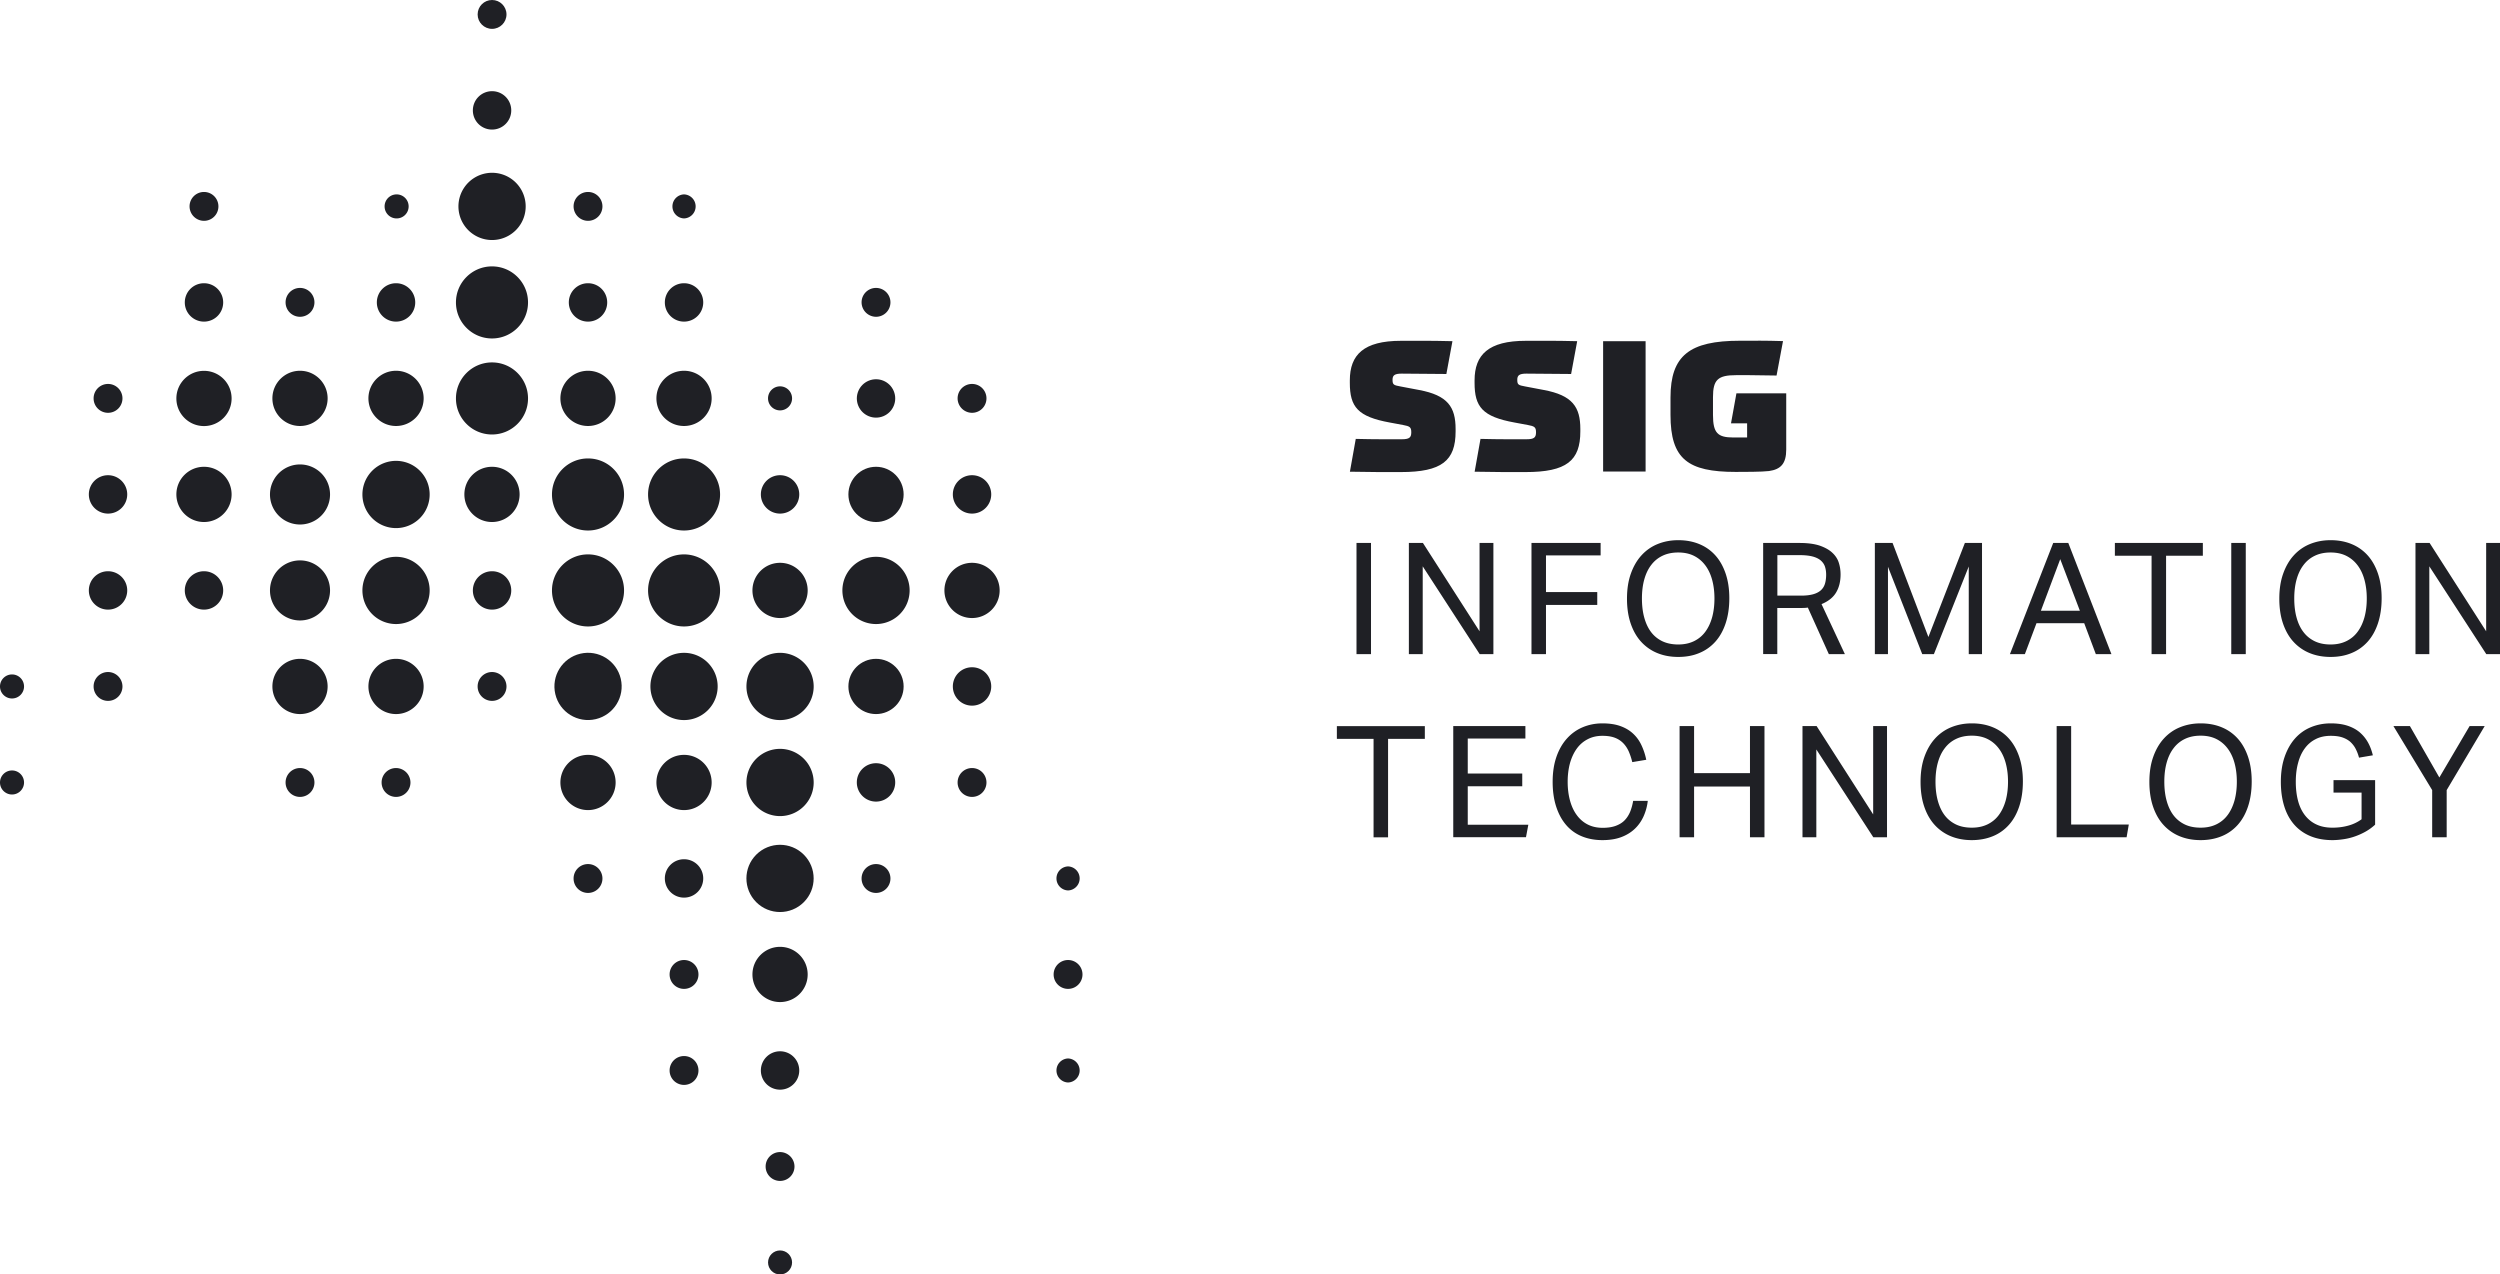
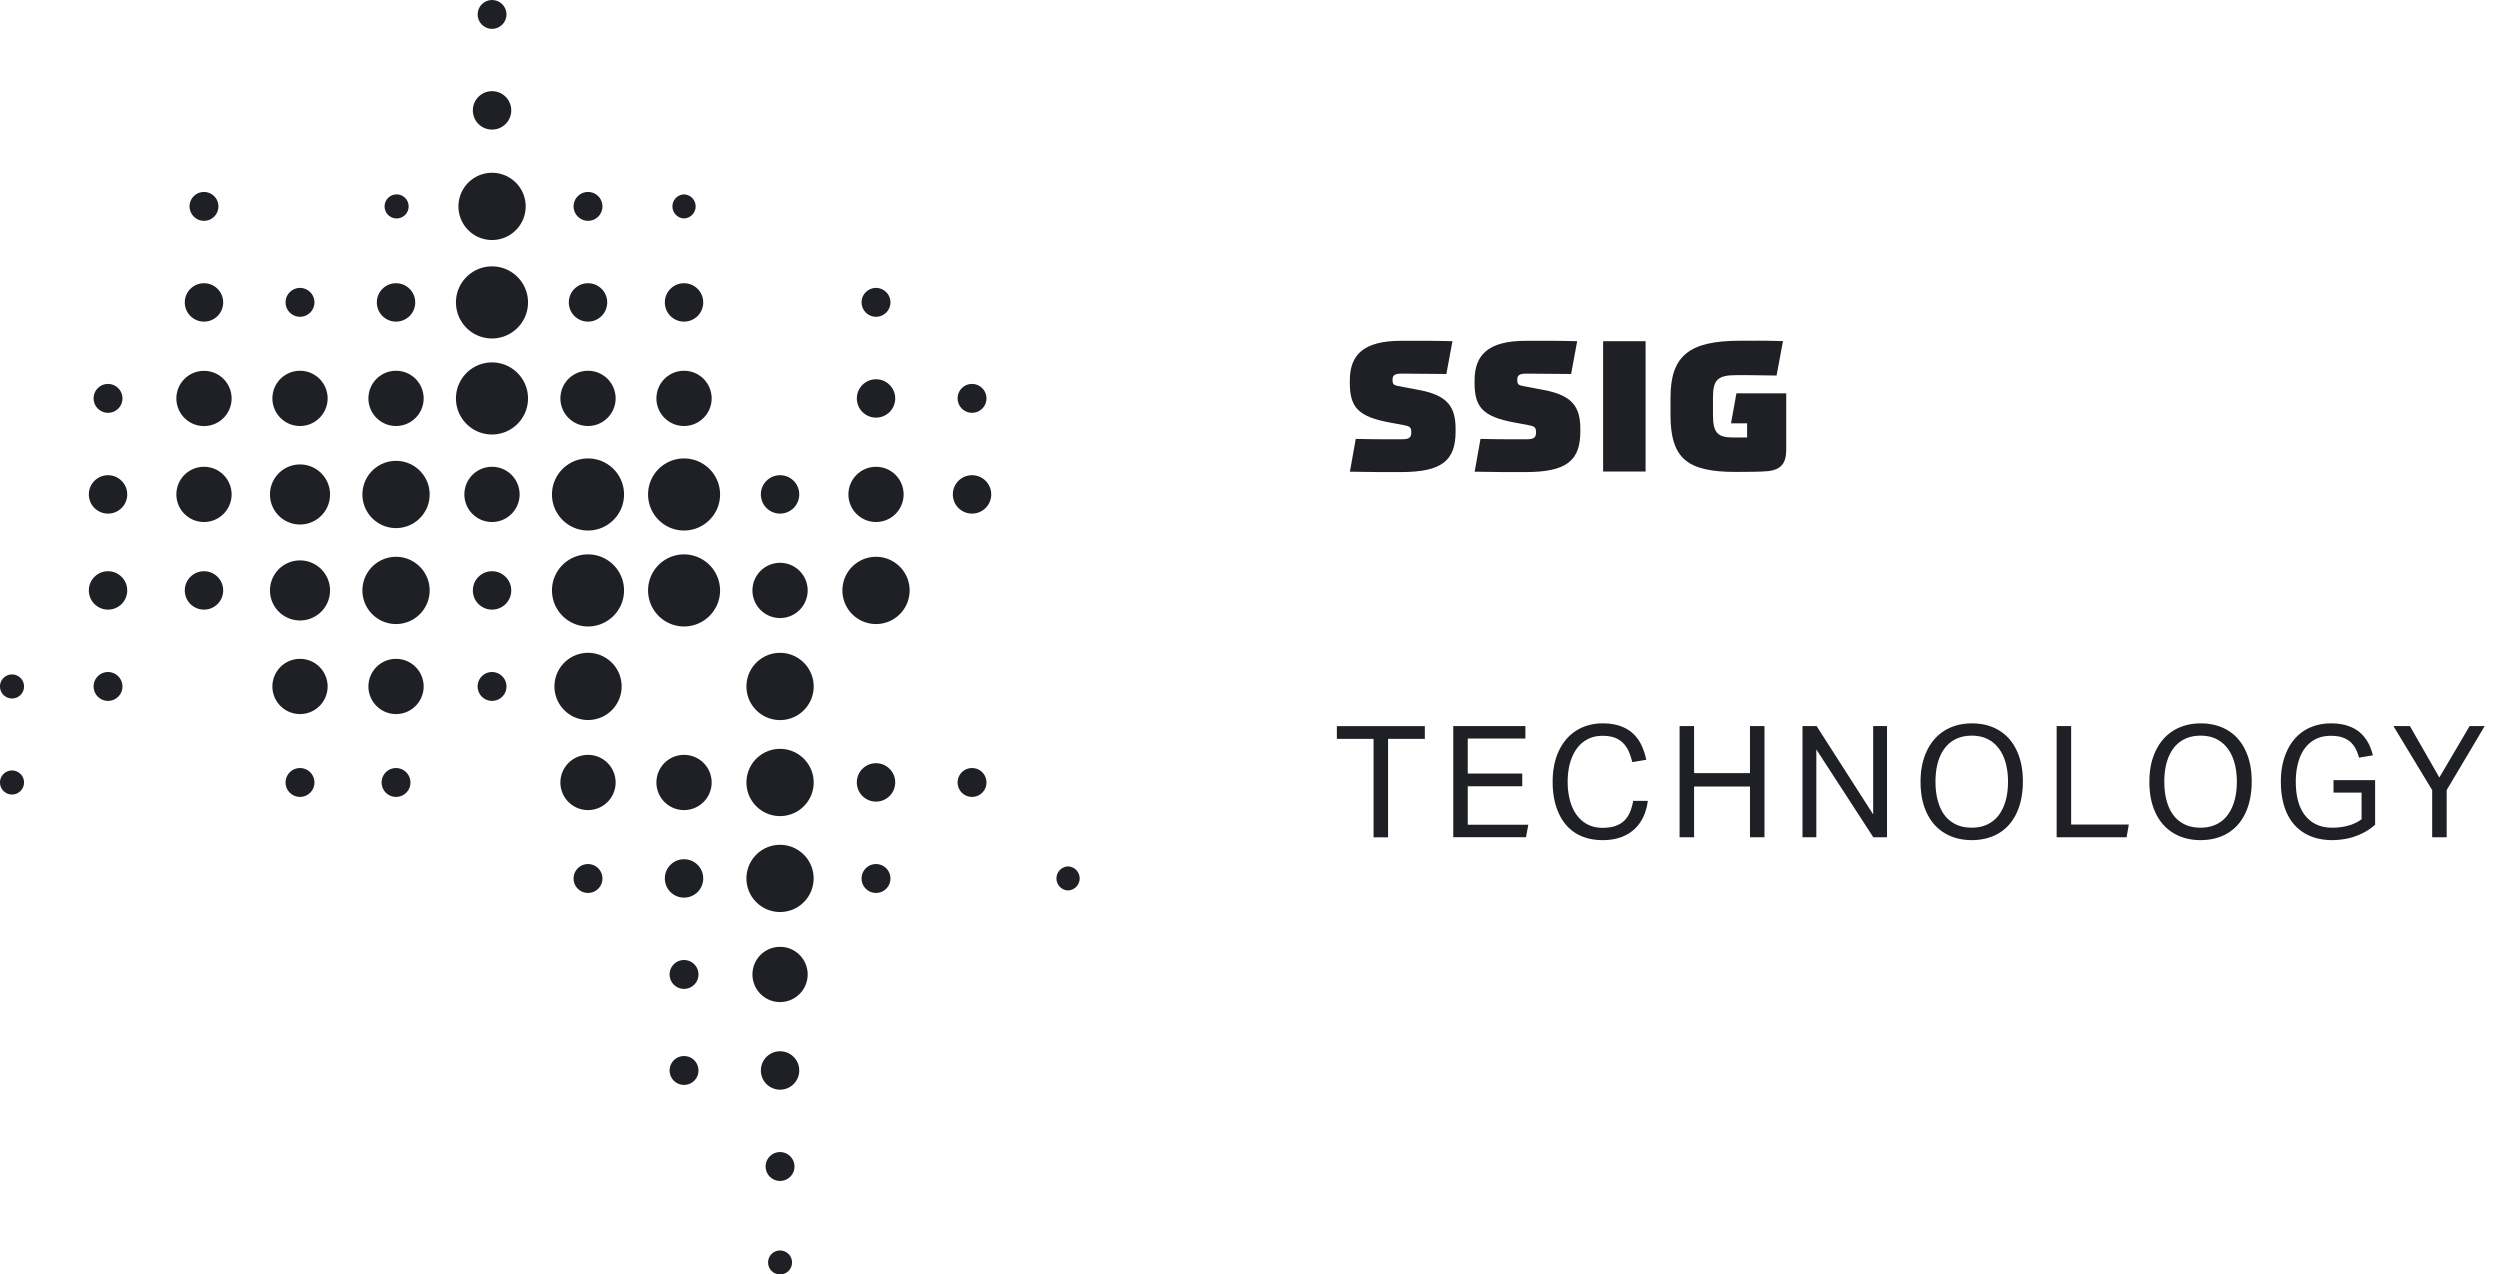
<svg xmlns="http://www.w3.org/2000/svg" version="1.1" id="Ebene_1" x="0" y="0" viewBox="0 0 341.32 174" xml:space="preserve">
  <style>.st0{fill:#1F2025}</style>
  <path class="st0" d="M25.23 41.29c0-1.45 1.17-2.62 2.62-2.62 1.45 0 2.62 1.17 2.62 2.62 0 1.45-1.17 2.62-2.62 2.62-1.44 0-2.62-1.17-2.62-2.62zM14.75 56.36c1.09 0 1.97-.88 1.97-1.97 0-1.09-.88-1.97-1.97-1.97s-1.97.88-1.97 1.97c0 1.09.88 1.97 1.97 1.97zM1.64 92.08a1.641 1.641 0 10.002 3.282 1.641 1.641 0 00-.002-3.282zM27.85 30.15c1.09 0 1.97-.88 1.97-1.97 0-1.09-.88-1.97-1.97-1.97-1.09 0-1.97.88-1.97 1.97a1.98 1.98 0 001.97 1.97zM1.64 105.19a1.641 1.641 0 10.002 3.282 1.641 1.641 0 00-.002-3.282zM54.07 43.91c1.45 0 2.62-1.17 2.62-2.62 0-1.45-1.17-2.62-2.62-2.62-1.45 0-2.62 1.17-2.62 2.62 0 1.45 1.17 2.62 2.62 2.62zM54.07 58.16c2.08 0 3.77-1.69 3.77-3.77s-1.69-3.77-3.77-3.77-3.77 1.69-3.77 3.77c0 2.09 1.69 3.77 3.77 3.77zM80.28 58.16c2.08 0 3.77-1.69 3.77-3.77s-1.69-3.77-3.77-3.77-3.77 1.69-3.77 3.77c0 2.09 1.69 3.77 3.77 3.77zM93.39 58.16c2.08 0 3.77-1.69 3.77-3.77s-1.69-3.77-3.77-3.77-3.77 1.69-3.77 3.77c0 2.09 1.69 3.77 3.77 3.77zM40.96 43.25c1.09 0 1.97-.88 1.97-1.97 0-1.09-.88-1.97-1.97-1.97-1.09 0-1.97.88-1.97 1.97 0 1.09.88 1.97 1.97 1.97zM40.96 58.16c2.08 0 3.77-1.69 3.77-3.77s-1.69-3.77-3.77-3.77-3.77 1.69-3.77 3.77c0 2.09 1.69 3.77 3.77 3.77zM14.75 64.88c-1.45 0-2.62 1.17-2.62 2.62 0 1.45 1.17 2.62 2.62 2.62s2.62-1.17 2.62-2.62c0-1.45-1.18-2.62-2.62-2.62zM27.85 63.73c-2.08 0-3.77 1.69-3.77 3.77s1.69 3.77 3.77 3.77 3.77-1.69 3.77-3.77-1.69-3.77-3.77-3.77zM27.85 50.63c-2.08 0-3.77 1.69-3.77 3.77s1.69 3.77 3.77 3.77 3.77-1.69 3.77-3.77c0-2.09-1.69-3.77-3.77-3.77zM40.96 104.86c-1.09 0-1.97.88-1.97 1.97 0 1.09.88 1.97 1.97 1.97 1.09 0 1.97-.88 1.97-1.97 0-1.09-.88-1.97-1.97-1.97zM40.96 89.95c-2.08 0-3.77 1.69-3.77 3.77s1.69 3.77 3.77 3.77 3.77-1.69 3.77-3.77-1.69-3.77-3.77-3.77zM54.07 29.82a1.641 1.641 0 10-.002-3.278 1.641 1.641 0 00.002 3.278zM14.75 77.99c-1.45 0-2.62 1.17-2.62 2.62s1.17 2.62 2.62 2.62 2.62-1.17 2.62-2.62-1.18-2.62-2.62-2.62zM14.75 91.75c-1.09 0-1.97.88-1.97 1.97 0 1.09.88 1.97 1.97 1.97s1.97-.88 1.97-1.97a1.98 1.98 0 00-1.97-1.97zM27.85 77.99c-1.45 0-2.62 1.17-2.62 2.62 0 1.45 1.17 2.62 2.62 2.62 1.45 0 2.62-1.17 2.62-2.62 0-1.45-1.17-2.62-2.62-2.62zM93.39 29.82a1.641 1.641 0 000-3.28 1.641 1.641 0 000 3.28z" />
  <circle class="st0" cx="119.6" cy="67.5" r="3.77" />
-   <path class="st0" d="M106.5 56.03a1.641 1.641 0 10-.002-3.282 1.641 1.641 0 00.002 3.282z" />
  <circle transform="rotate(-22.5 119.599 54.394)" class="st0" cx="119.6" cy="54.4" r="2.62" />
  <path class="st0" d="M106.5 70.12c1.45 0 2.62-1.17 2.62-2.62 0-1.45-1.17-2.62-2.62-2.62-1.45 0-2.62 1.17-2.62 2.62 0 1.45 1.17 2.62 2.62 2.62zM67.18 32.77a4.59 4.59 0 100-9.18 4.59 4.59 0 000 9.18zM132.71 56.36c1.09 0 1.97-.88 1.97-1.97 0-1.09-.88-1.97-1.97-1.97-1.09 0-1.97.88-1.97 1.97a1.98 1.98 0 001.97 1.97zM106.5 84.38c2.08 0 3.77-1.69 3.77-3.77s-1.69-3.77-3.77-3.77-3.77 1.69-3.77 3.77 1.69 3.77 3.77 3.77zM119.6 43.25c1.09 0 1.97-.88 1.97-1.97 0-1.09-.88-1.97-1.97-1.97s-1.97.88-1.97 1.97a1.98 1.98 0 001.97 1.97zM132.71 70.12c1.45 0 2.62-1.17 2.62-2.62 0-1.45-1.17-2.62-2.62-2.62-1.45 0-2.62 1.17-2.62 2.62 0 1.45 1.17 2.62 2.62 2.62zM145.82 121.57a1.641 1.641 0 000-3.28 1.641 1.641 0 000 3.28zM93.39 43.91c1.45 0 2.62-1.17 2.62-2.62 0-1.45-1.17-2.62-2.62-2.62-1.45 0-2.62 1.17-2.62 2.62 0 1.45 1.17 2.62 2.62 2.62zM67.18 17.69c1.45 0 2.62-1.17 2.62-2.62 0-1.45-1.17-2.62-2.62-2.62-1.45 0-2.62 1.17-2.62 2.62a2.61 2.61 0 002.62 2.62zM80.28 43.91c1.45 0 2.62-1.17 2.62-2.62 0-1.45-1.17-2.62-2.62-2.62s-2.62 1.17-2.62 2.62c0 1.45 1.17 2.62 2.62 2.62z" />
  <circle class="st0" cx="67.18" cy="1.97" r="1.97" />
  <path class="st0" d="M80.28 30.15c1.09 0 1.97-.88 1.97-1.97 0-1.09-.88-1.97-1.97-1.97-1.09 0-1.97.88-1.97 1.97a1.98 1.98 0 001.97 1.97z" />
  <circle transform="rotate(-45.001 106.496 119.934)" class="st0" cx="106.5" cy="119.93" r="4.59" />
  <path class="st0" d="M106.5 102.24a4.59 4.59 0 104.59 4.59 4.596 4.596 0 00-4.59-4.59zM106.5 129.27c-2.08 0-3.77 1.69-3.77 3.77s1.69 3.77 3.77 3.77 3.77-1.69 3.77-3.77-1.69-3.77-3.77-3.77zM119.6 117.97c-1.09 0-1.97.88-1.97 1.97 0 1.09.88 1.97 1.97 1.97s1.97-.88 1.97-1.97c0-1.09-.88-1.97-1.97-1.97zM106.5 89.13a4.59 4.59 0 104.59 4.59 4.596 4.596 0 00-4.59-4.59zM93.39 75.69c-2.71 0-4.91 2.2-4.91 4.92 0 2.71 2.2 4.92 4.91 4.92s4.92-2.2 4.92-4.92a4.93 4.93 0 00-4.92-4.92zM93.39 62.59c-2.71 0-4.91 2.2-4.91 4.92 0 2.71 2.2 4.92 4.91 4.92s4.92-2.2 4.92-4.92c0-2.72-2.21-4.92-4.92-4.92z" />
  <circle class="st0" cx="106.5" cy="172.36" r="1.64" />
-   <path class="st0" d="M132.71 91.1c-1.45 0-2.62 1.17-2.62 2.62 0 1.45 1.17 2.62 2.62 2.62 1.45 0 2.62-1.17 2.62-2.62 0-1.45-1.17-2.62-2.62-2.62zM145.82 144.51a1.641 1.641 0 000 3.28 1.641 1.641 0 000-3.28zM132.71 76.84c-2.08 0-3.77 1.69-3.77 3.77s1.69 3.77 3.77 3.77 3.77-1.69 3.77-3.77-1.69-3.77-3.77-3.77zM93.39 89.13a4.59 4.59 0 100 9.18 4.59 4.59 0 000-9.18zM145.82 131.07c-1.09 0-1.97.88-1.97 1.97 0 1.09.88 1.97 1.97 1.97 1.09 0 1.97-.88 1.97-1.97 0-1.09-.88-1.97-1.97-1.97z" />
-   <circle class="st0" cx="119.6" cy="93.72" r="3.77" />
  <path class="st0" d="M119.6 104.2c-1.45 0-2.62 1.17-2.62 2.62 0 1.45 1.17 2.62 2.62 2.62 1.45 0 2.62-1.17 2.62-2.62.01-1.44-1.17-2.62-2.62-2.62zM132.71 104.86c-1.09 0-1.97.88-1.97 1.97 0 1.09.88 1.97 1.97 1.97 1.09 0 1.97-.88 1.97-1.97 0-1.09-.88-1.97-1.97-1.97zM40.96 63.41a4.1 4.1 0 100 8.2 4.1 4.1 0 100-8.2zM119.6 76.02a4.59 4.59 0 100 9.18 4.59 4.59 0 000-9.18zM67.18 77.99c-1.45 0-2.62 1.17-2.62 2.62 0 1.45 1.17 2.62 2.62 2.62 1.45 0 2.62-1.17 2.62-2.62 0-1.45-1.18-2.62-2.62-2.62zM67.17 63.73c-2.08 0-3.77 1.69-3.77 3.77s1.69 3.77 3.77 3.77 3.77-1.69 3.77-3.77-1.68-3.77-3.77-3.77zM67.17 49.48c-2.71 0-4.92 2.2-4.92 4.92 0 2.71 2.2 4.92 4.92 4.92 2.71 0 4.92-2.2 4.92-4.92 0-2.72-2.2-4.92-4.92-4.92zM67.18 91.75c-1.09 0-1.97.88-1.97 1.97 0 1.09.88 1.97 1.97 1.97 1.09 0 1.97-.88 1.97-1.97a1.98 1.98 0 00-1.97-1.97zM67.17 36.37c-2.71 0-4.92 2.2-4.92 4.92 0 2.71 2.2 4.92 4.92 4.92 2.71 0 4.92-2.2 4.92-4.92 0-2.72-2.2-4.92-4.92-4.92zM54.07 104.86c-1.09 0-1.97.88-1.97 1.97 0 1.09.88 1.97 1.97 1.97 1.09 0 1.97-.88 1.97-1.97a1.98 1.98 0 00-1.97-1.97zM54.07 89.95c-2.08 0-3.77 1.69-3.77 3.77s1.69 3.77 3.77 3.77 3.77-1.69 3.77-3.77-1.69-3.77-3.77-3.77zM54.07 62.92a4.59 4.59 0 100 9.18 4.59 4.59 0 000-9.18zM40.96 76.51a4.1 4.1 0 100 8.2 4.1 4.1 0 100-8.2zM54.07 76.02a4.59 4.59 0 104.59 4.59c0-2.53-2.06-4.59-4.59-4.59zM93.39 144.18c-1.09 0-1.97.88-1.97 1.97 0 1.09.88 1.97 1.97 1.97 1.09 0 1.97-.88 1.97-1.97 0-1.09-.88-1.97-1.97-1.97zM106.5 143.53c-1.45 0-2.62 1.17-2.62 2.62 0 1.45 1.17 2.62 2.62 2.62 1.45 0 2.62-1.17 2.62-2.62 0-1.45-1.17-2.62-2.62-2.62zM106.5 157.29c-1.09 0-1.97.88-1.97 1.97 0 1.09.88 1.97 1.97 1.97 1.09 0 1.97-.88 1.97-1.97a1.98 1.98 0 00-1.97-1.97zM93.39 131.07c-1.09 0-1.97.88-1.97 1.97 0 1.09.88 1.97 1.97 1.97 1.09 0 1.97-.88 1.97-1.97 0-1.09-.88-1.97-1.97-1.97zM80.28 117.97c-1.09 0-1.97.88-1.97 1.97 0 1.09.88 1.97 1.97 1.97 1.09 0 1.97-.88 1.97-1.97 0-1.09-.88-1.97-1.97-1.97zM93.39 117.31c-1.45 0-2.62 1.17-2.62 2.62 0 1.45 1.17 2.62 2.62 2.62 1.45 0 2.62-1.17 2.62-2.62 0-1.45-1.17-2.62-2.62-2.62zM80.28 62.59c-2.71 0-4.92 2.2-4.92 4.92 0 2.71 2.2 4.92 4.92 4.92 2.71 0 4.92-2.2 4.92-4.92 0-2.72-2.2-4.92-4.92-4.92zM93.39 103.06c-2.08 0-3.77 1.69-3.77 3.77s1.69 3.77 3.77 3.77 3.77-1.69 3.77-3.77c0-2.09-1.69-3.77-3.77-3.77zM80.28 103.06c-2.08 0-3.77 1.69-3.77 3.77s1.69 3.77 3.77 3.77 3.77-1.69 3.77-3.77c0-2.09-1.69-3.77-3.77-3.77z" />
  <circle transform="rotate(-13.286 80.263 93.7)" class="st0" cx="80.28" cy="93.72" r="4.59" />
  <path class="st0" d="M80.28 75.69c-2.71 0-4.92 2.2-4.92 4.92 0 2.71 2.2 4.92 4.92 4.92 2.71 0 4.92-2.2 4.92-4.92 0-2.71-2.2-4.92-4.92-4.92zM187.54 100.88h-5.02v-1.74h12.01v1.74h-5.02v13.44h-1.98v-13.44zM198.41 99.13h9.85v1.7h-7.87v4.78h7.44v1.74h-7.44v5.25h8.27l-.32 1.7h-9.93V99.13zM224.97 109.32a7.12 7.12 0 01-.58 2.14c-.3.66-.7 1.23-1.21 1.71s-1.13.86-1.86 1.13c-.73.27-1.58.4-2.55.4-1.05 0-1.99-.18-2.83-.53-.84-.35-1.55-.87-2.13-1.55-.58-.68-1.03-1.51-1.35-2.5-.32-.99-.48-2.11-.48-3.37 0-1.28.17-2.41.51-3.4.34-.99.82-1.83 1.43-2.51s1.33-1.2 2.16-1.55c.83-.35 1.73-.53 2.69-.53.94 0 1.75.12 2.43.36.68.24 1.26.58 1.74 1.02.48.44.86.96 1.15 1.57.29.61.52 1.28.67 2.02l-1.91.32a8.51 8.51 0 00-.5-1.5c-.21-.45-.47-.83-.79-1.14-.32-.31-.7-.55-1.15-.71-.45-.16-.99-.24-1.63-.24-.75 0-1.42.15-2.01.46-.59.3-1.09.73-1.49 1.28-.4.55-.71 1.21-.93 1.98-.21.77-.32 1.63-.32 2.56s.11 1.79.32 2.56c.21.77.52 1.44.93 1.99.4.55.9.98 1.49 1.28.59.3 1.27.45 2.04.45.7 0 1.29-.09 1.78-.27.49-.18.9-.43 1.21-.75.32-.33.57-.72.76-1.17.18-.45.32-.95.41-1.49h2zM229.31 99.13h1.98v6.42h7.63v-6.42h1.98v15.18h-1.98v-6.93h-7.63v6.93h-1.98V99.13zM246.09 99.13h1.93l7.72 12.06V99.13h1.89v15.18h-1.87l-7.78-11.99v11.99h-1.89V99.13zM269.21 114.7c-1.04 0-1.98-.17-2.84-.52a6.1 6.1 0 01-2.21-1.53c-.62-.67-1.1-1.51-1.44-2.5-.34-.99-.51-2.13-.51-3.4 0-1.28.17-2.41.52-3.4.35-.99.83-1.83 1.45-2.51a6.03 6.03 0 012.21-1.55c.86-.35 1.8-.53 2.82-.53 1.03 0 1.98.17 2.84.52.86.35 1.59.86 2.2 1.53.61.67 1.08 1.5 1.42 2.49.34.99.51 2.12.51 3.39 0 1.28-.17 2.41-.5 3.41-.33 1-.8 1.84-1.41 2.52-.61.68-1.34 1.2-2.2 1.55-.86.35-1.81.53-2.86.53zm0-1.7c.81 0 1.52-.15 2.14-.45.62-.3 1.13-.72 1.54-1.27.41-.55.72-1.2.94-1.98.21-.77.32-1.63.32-2.58 0-.94-.11-1.79-.32-2.56-.21-.77-.53-1.44-.95-1.99a4.32 4.32 0 00-1.54-1.28c-.61-.3-1.32-.45-2.13-.45-.82 0-1.54.15-2.16.45-.62.3-1.13.72-1.55 1.28-.42.55-.73 1.22-.94 1.99-.21.77-.31 1.63-.31 2.56 0 .95.1 1.81.31 2.58s.51 1.43.92 1.98c.41.55.93.97 1.54 1.27s1.35.45 2.19.45zM280.79 99.13h1.98v13.44h7.87l-.3 1.74h-9.55V99.13zM300.45 114.7c-1.04 0-1.98-.17-2.84-.52a6.1 6.1 0 01-2.21-1.53c-.62-.67-1.1-1.51-1.44-2.5-.34-.99-.51-2.13-.51-3.4 0-1.28.17-2.41.52-3.4.35-.99.83-1.83 1.45-2.51s1.35-1.2 2.21-1.55c.86-.35 1.8-.53 2.82-.53 1.03 0 1.98.17 2.84.52.86.35 1.59.86 2.2 1.53.61.67 1.08 1.5 1.42 2.49.34.99.51 2.12.51 3.39 0 1.28-.17 2.41-.5 3.41-.33 1-.8 1.84-1.41 2.52-.61.68-1.34 1.2-2.2 1.55-.86.35-1.81.53-2.86.53zm0-1.7c.81 0 1.52-.15 2.14-.45.62-.3 1.13-.72 1.54-1.27.41-.55.72-1.2.94-1.98.21-.77.32-1.63.32-2.58 0-.94-.11-1.79-.32-2.56-.21-.77-.53-1.44-.95-1.99a4.32 4.32 0 00-1.54-1.28c-.61-.3-1.32-.45-2.13-.45-.82 0-1.54.15-2.16.45-.62.3-1.13.72-1.55 1.28-.42.55-.73 1.22-.94 1.99-.21.77-.31 1.63-.31 2.56 0 .95.1 1.81.31 2.58s.51 1.43.92 1.98c.41.55.93.97 1.54 1.27s1.35.45 2.19.45zM318.59 106.51h5.68v6.08c-.38.35-.8.66-1.27.93-.46.26-.94.48-1.45.66-.5.18-1.02.31-1.55.39-.53.08-1.05.13-1.56.13-1.12 0-2.12-.18-2.99-.54-.87-.36-1.61-.88-2.21-1.56-.6-.68-1.06-1.51-1.37-2.5-.31-.99-.47-2.1-.47-3.35 0-1.28.17-2.41.51-3.4.34-.99.81-1.83 1.41-2.51.6-.68 1.32-1.2 2.16-1.55.84-.35 1.75-.53 2.74-.53.85 0 1.6.1 2.25.31.65.21 1.21.51 1.67.89.46.39.84.85 1.14 1.38.3.53.52 1.12.68 1.78l-1.89.32c-.11-.44-.27-.84-.46-1.21s-.44-.68-.73-.95c-.3-.26-.66-.46-1.1-.61-.43-.14-.95-.21-1.56-.21-.79 0-1.49.15-2.08.46-.6.3-1.09.73-1.49 1.28-.4.55-.7 1.21-.9 1.98-.21.77-.31 1.62-.31 2.56 0 .93.1 1.79.3 2.56.2.77.51 1.43.93 1.98.42.55.94.98 1.56 1.27.62.3 1.36.45 2.21.45.77 0 1.48-.09 2.16-.28.67-.18 1.28-.47 1.82-.87v-3.64h-3.83v-1.7zM332.06 107.87l-5.29-8.74h2.25l4.02 7.02 4.13-7.02h2.06l-5.19 8.74v6.44h-1.98v-6.44z" />
  <g>
    <path class="st0" d="M184.29 51.93c0-3.5 1.9-5.4 6.98-5.4 1.78 0 3.9-.03 7.03.05l-.83 4.48c-2.88-.02-4.8-.05-6.1-.05-1 0-1.25.25-1.25.85 0 .68.18.73 1.08.9l2.53.48c3.93.73 5 2.33 5 5.33v.33c0 4-1.88 5.55-7.48 5.55-2.1 0-3.4.02-6.95-.05l.8-4.48c2.6.07 4.88.05 6.28.05 1.03 0 1.3-.23 1.3-.95s-.22-.83-1.13-1l-1.78-.33c-4.4-.8-5.48-2.13-5.48-5.43v-.33zM201.32 51.93c0-3.5 1.9-5.4 6.98-5.4 1.78 0 3.9-.03 7.03.05l-.83 4.48c-2.88-.02-4.8-.05-6.1-.05-1 0-1.25.25-1.25.85 0 .68.17.73 1.08.9l2.53.48c3.93.73 5 2.33 5 5.33v.33c0 4-1.88 5.55-7.48 5.55-2.1 0-3.4.02-6.95-.05l.8-4.48c2.6.07 4.88.05 6.28.05 1.03 0 1.3-.23 1.3-.95s-.23-.83-1.13-1l-1.78-.33c-4.4-.8-5.48-2.13-5.48-5.43v-.33zM224.67 64.38h-5.8v-17.8h5.8v17.8zM237.07 53.7h6.8v7.68c0 1.9-.73 2.7-2.35 2.93-.9.12-3.58.12-4.55.12-6.53 0-8.9-1.75-8.9-7.78v-2.38c0-5.73 2.6-7.75 9.48-7.75 2.35 0 3.2-.03 5.88.05l-.88 4.7c-3.58-.07-4.8-.05-5.53-.05-2.48 0-3.15.63-3.15 3v2.43c0 2.48.65 3.08 2.78 3.08h1.88V57.8h-2.2l.74-4.1z" />
  </g>
  <g>
-     <path class="st0" d="M185.2 74.13h1.98v15.18h-1.98V74.13zM192.34 74.13h1.93L202 86.19V74.13h1.89v15.18h-1.87l-7.78-11.99v11.99h-1.89V74.13zM209.09 74.13h9.44v1.7h-7.46v5h7v1.76h-7v6.72h-1.98V74.13zM229.13 89.69c-1.04 0-1.98-.17-2.84-.52a6.1 6.1 0 01-2.21-1.53c-.62-.67-1.1-1.51-1.44-2.5-.34-.99-.51-2.13-.51-3.4 0-1.28.17-2.41.52-3.4.35-.99.83-1.83 1.45-2.51s1.35-1.2 2.21-1.55c.86-.35 1.8-.53 2.82-.53 1.03 0 1.98.17 2.84.52.86.35 1.59.86 2.2 1.53.61.67 1.08 1.5 1.42 2.49.34.99.51 2.12.51 3.39 0 1.28-.17 2.41-.5 3.41-.33 1-.8 1.84-1.41 2.52-.61.68-1.34 1.2-2.2 1.55-.85.36-1.81.53-2.86.53zm0-1.7c.81 0 1.52-.15 2.14-.45.62-.3 1.13-.72 1.54-1.27.41-.55.72-1.2.94-1.98.21-.77.32-1.63.32-2.58 0-.94-.11-1.79-.32-2.56-.21-.77-.53-1.44-.95-1.99a4.32 4.32 0 00-1.54-1.28c-.61-.3-1.32-.45-2.13-.45-.82 0-1.54.15-2.16.45-.62.3-1.13.72-1.55 1.28-.42.55-.73 1.22-.94 1.99-.21.77-.31 1.63-.31 2.56 0 .95.1 1.81.31 2.58s.51 1.43.92 1.98c.41.55.93.97 1.54 1.27.63.3 1.36.45 2.19.45zM240.72 74.13h4.98c1.13 0 2.06.13 2.79.38.72.26 1.29.58 1.71.99.42.4.71.86.86 1.37.16.51.23 1.03.23 1.55 0 .96-.2 1.79-.61 2.47-.4.68-1.07 1.21-1.99 1.59l3.19 6.83h-2.19l-2.87-6.36c-.18.03-.38.05-.6.05-.21.01-.4.01-.57.01h-3v6.29h-1.93V74.13zm5.18 7.19c.68 0 1.24-.07 1.69-.2.44-.13.79-.32 1.05-.57.26-.25.43-.55.53-.9.1-.35.15-.75.15-1.19 0-.42-.06-.8-.17-1.12-.11-.32-.31-.6-.59-.84-.28-.23-.65-.41-1.12-.53-.47-.12-1.07-.18-1.79-.18h-2.99v5.53h3.24zM255.97 74.13h2.42l4.89 12.84 4.98-12.84h2.34v15.18h-1.81V77.34l-4.76 11.97h-1.59l-4.68-11.93v11.93h-1.79V74.13zM280.32 74.13h2.06l5.89 15.18h-2.13l-1.59-4.23h-6.51l-1.59 4.23h-2.04l5.91-15.18zm3.64 9.25l-2.68-7.04-2.64 7.04h5.32zM293.76 75.87h-5.02v-1.74h12.01v1.74h-5.02v13.44h-1.98V75.87zM304.63 74.13h1.98v15.18h-1.98V74.13zM318.19 89.69c-1.03 0-1.98-.17-2.84-.52a6.1 6.1 0 01-2.21-1.53c-.62-.67-1.1-1.51-1.44-2.5-.34-.99-.51-2.13-.51-3.4 0-1.28.17-2.41.52-3.4.35-.99.83-1.83 1.45-2.51a6.03 6.03 0 012.21-1.55c.86-.35 1.8-.53 2.82-.53 1.03 0 1.98.17 2.84.52.86.35 1.59.86 2.2 1.53.61.67 1.08 1.5 1.42 2.49.34.99.51 2.12.51 3.39 0 1.28-.17 2.41-.5 3.41-.33 1-.8 1.84-1.41 2.52-.61.68-1.34 1.2-2.2 1.55-.86.36-1.81.53-2.86.53zm0-1.7c.81 0 1.52-.15 2.14-.45.62-.3 1.13-.72 1.54-1.27.41-.55.72-1.2.94-1.98.21-.77.32-1.63.32-2.58 0-.94-.11-1.79-.32-2.56-.21-.77-.53-1.44-.95-1.99a4.32 4.32 0 00-1.54-1.28c-.61-.3-1.32-.45-2.13-.45-.82 0-1.54.15-2.16.45-.62.3-1.13.72-1.55 1.28-.42.55-.73 1.22-.94 1.99-.21.77-.31 1.63-.31 2.56 0 .95.1 1.81.31 2.58s.51 1.43.93 1.98c.41.55.93.97 1.54 1.27.62.3 1.34.45 2.18.45zM329.77 74.13h1.94l7.72 12.06V74.13h1.89v15.18h-1.87l-7.78-11.99v11.99h-1.89V74.13z" />
-   </g>
+     </g>
</svg>